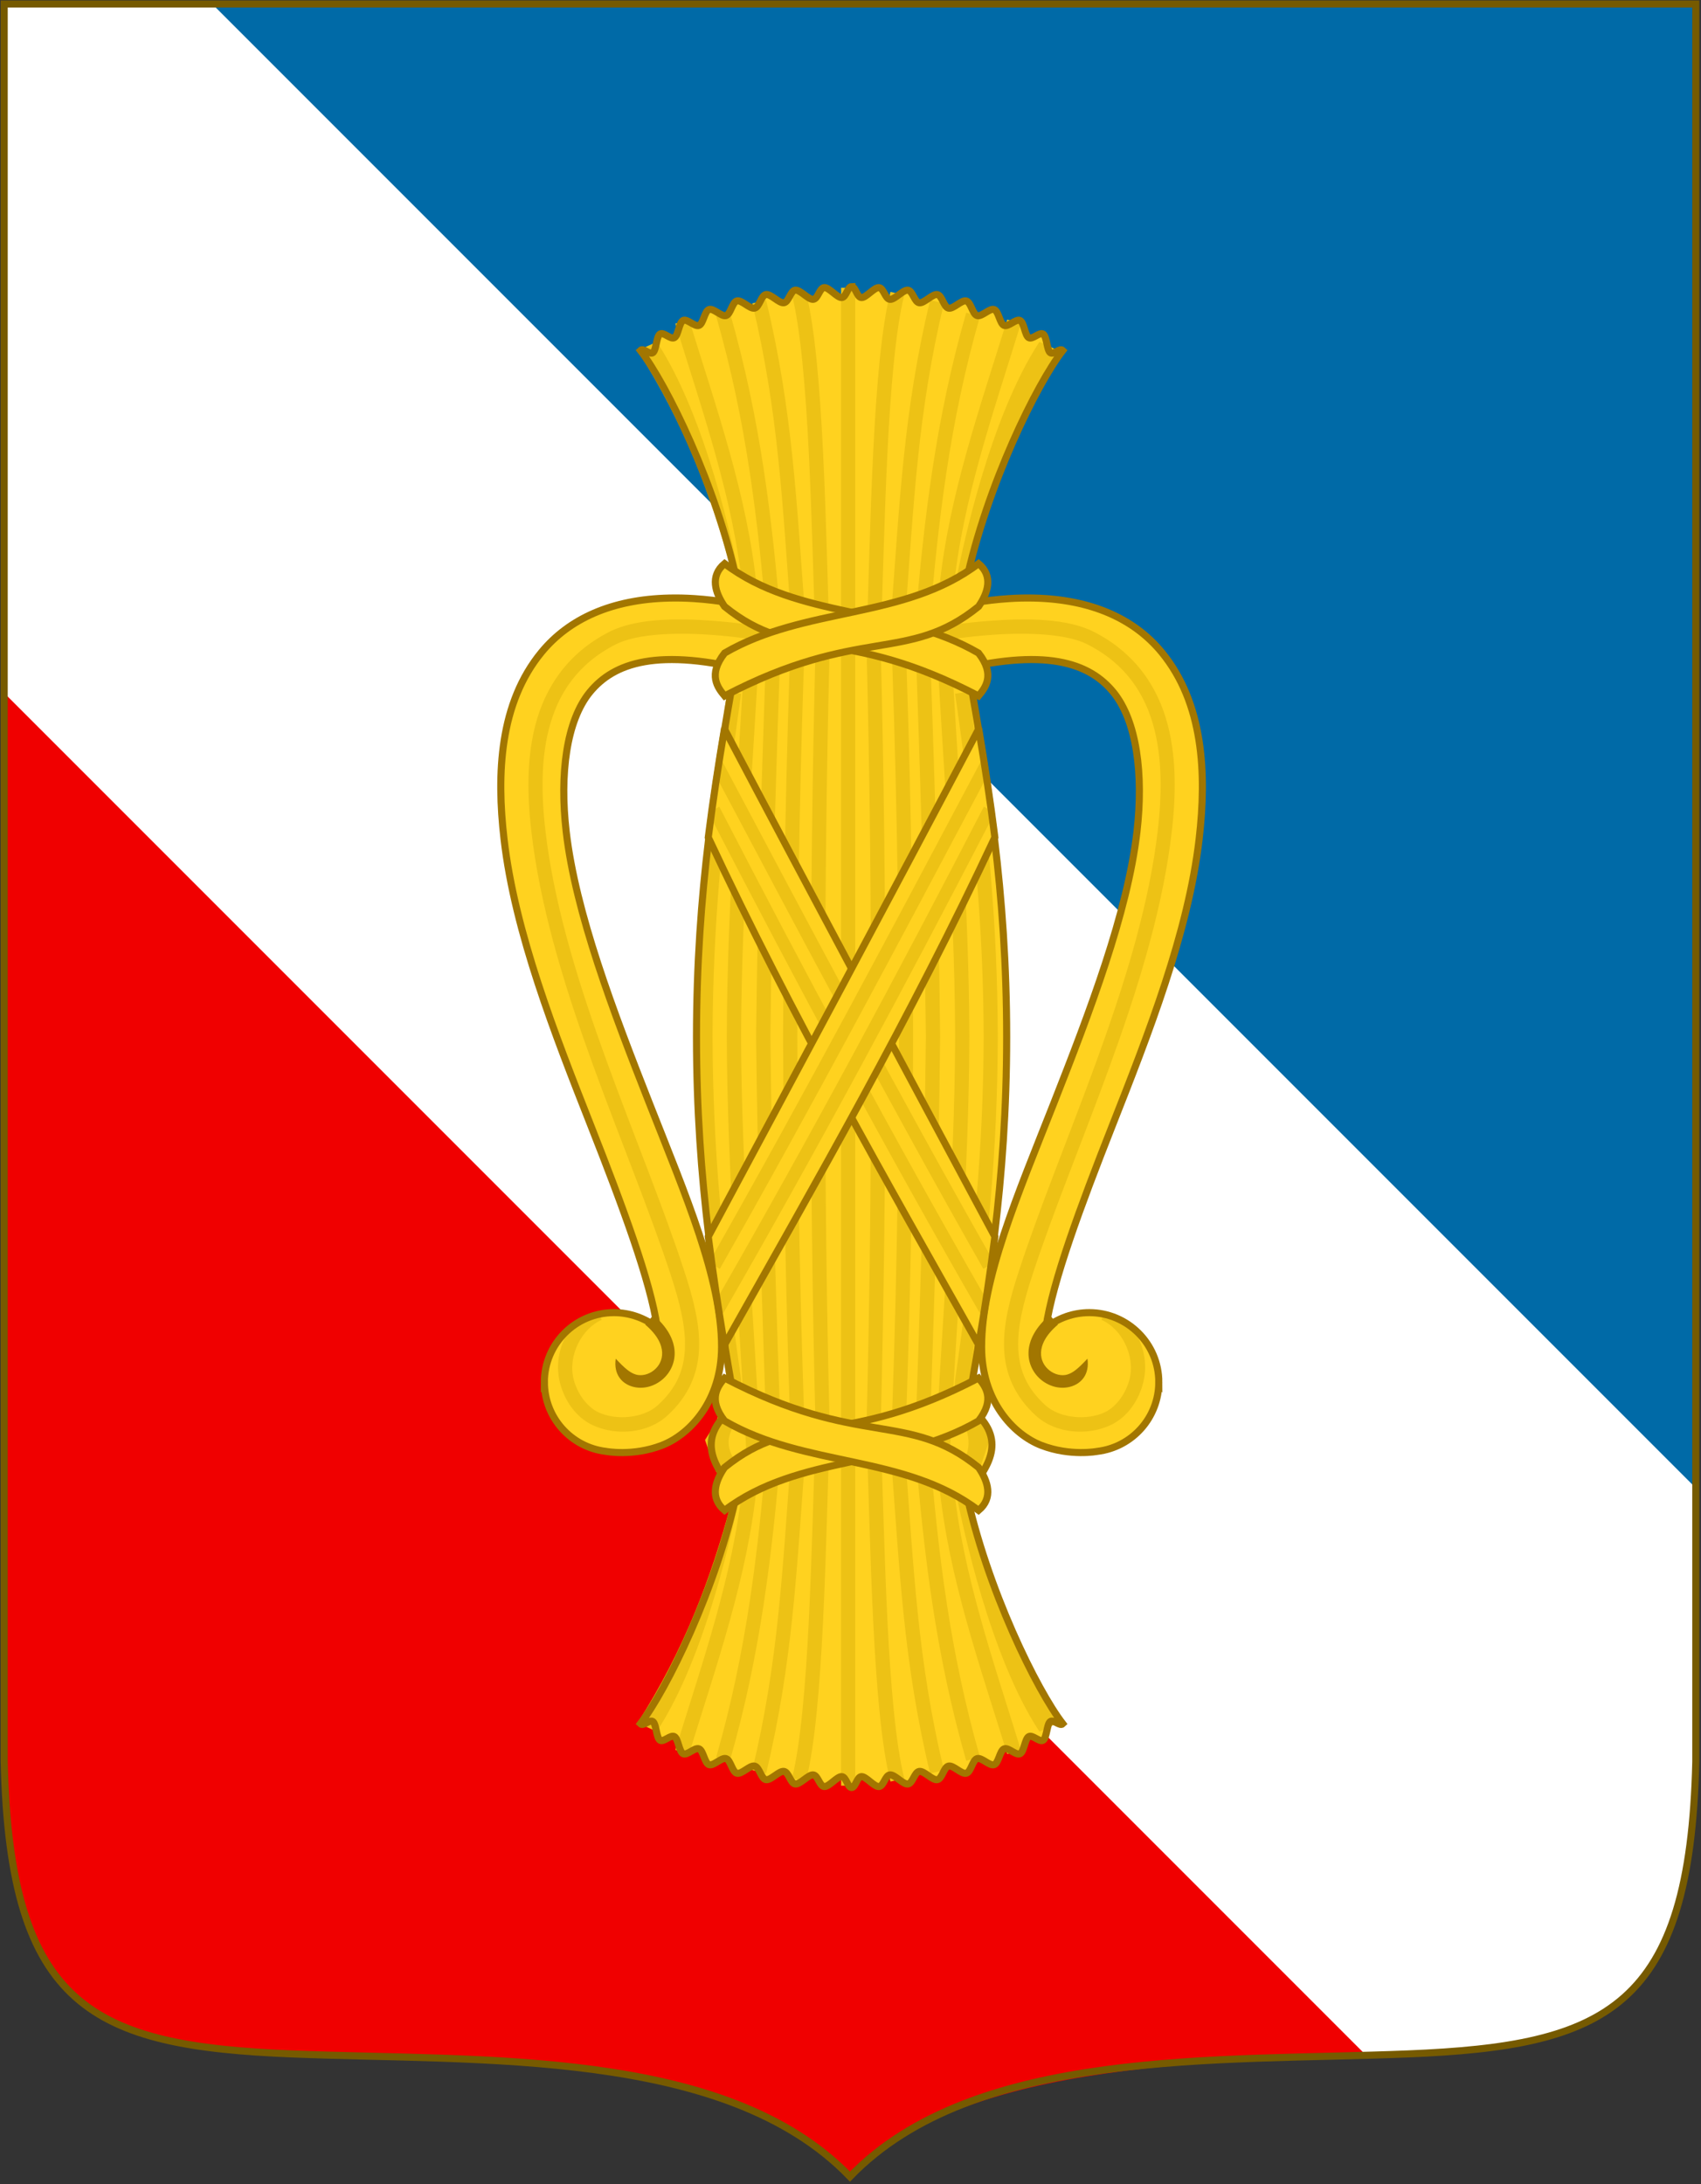
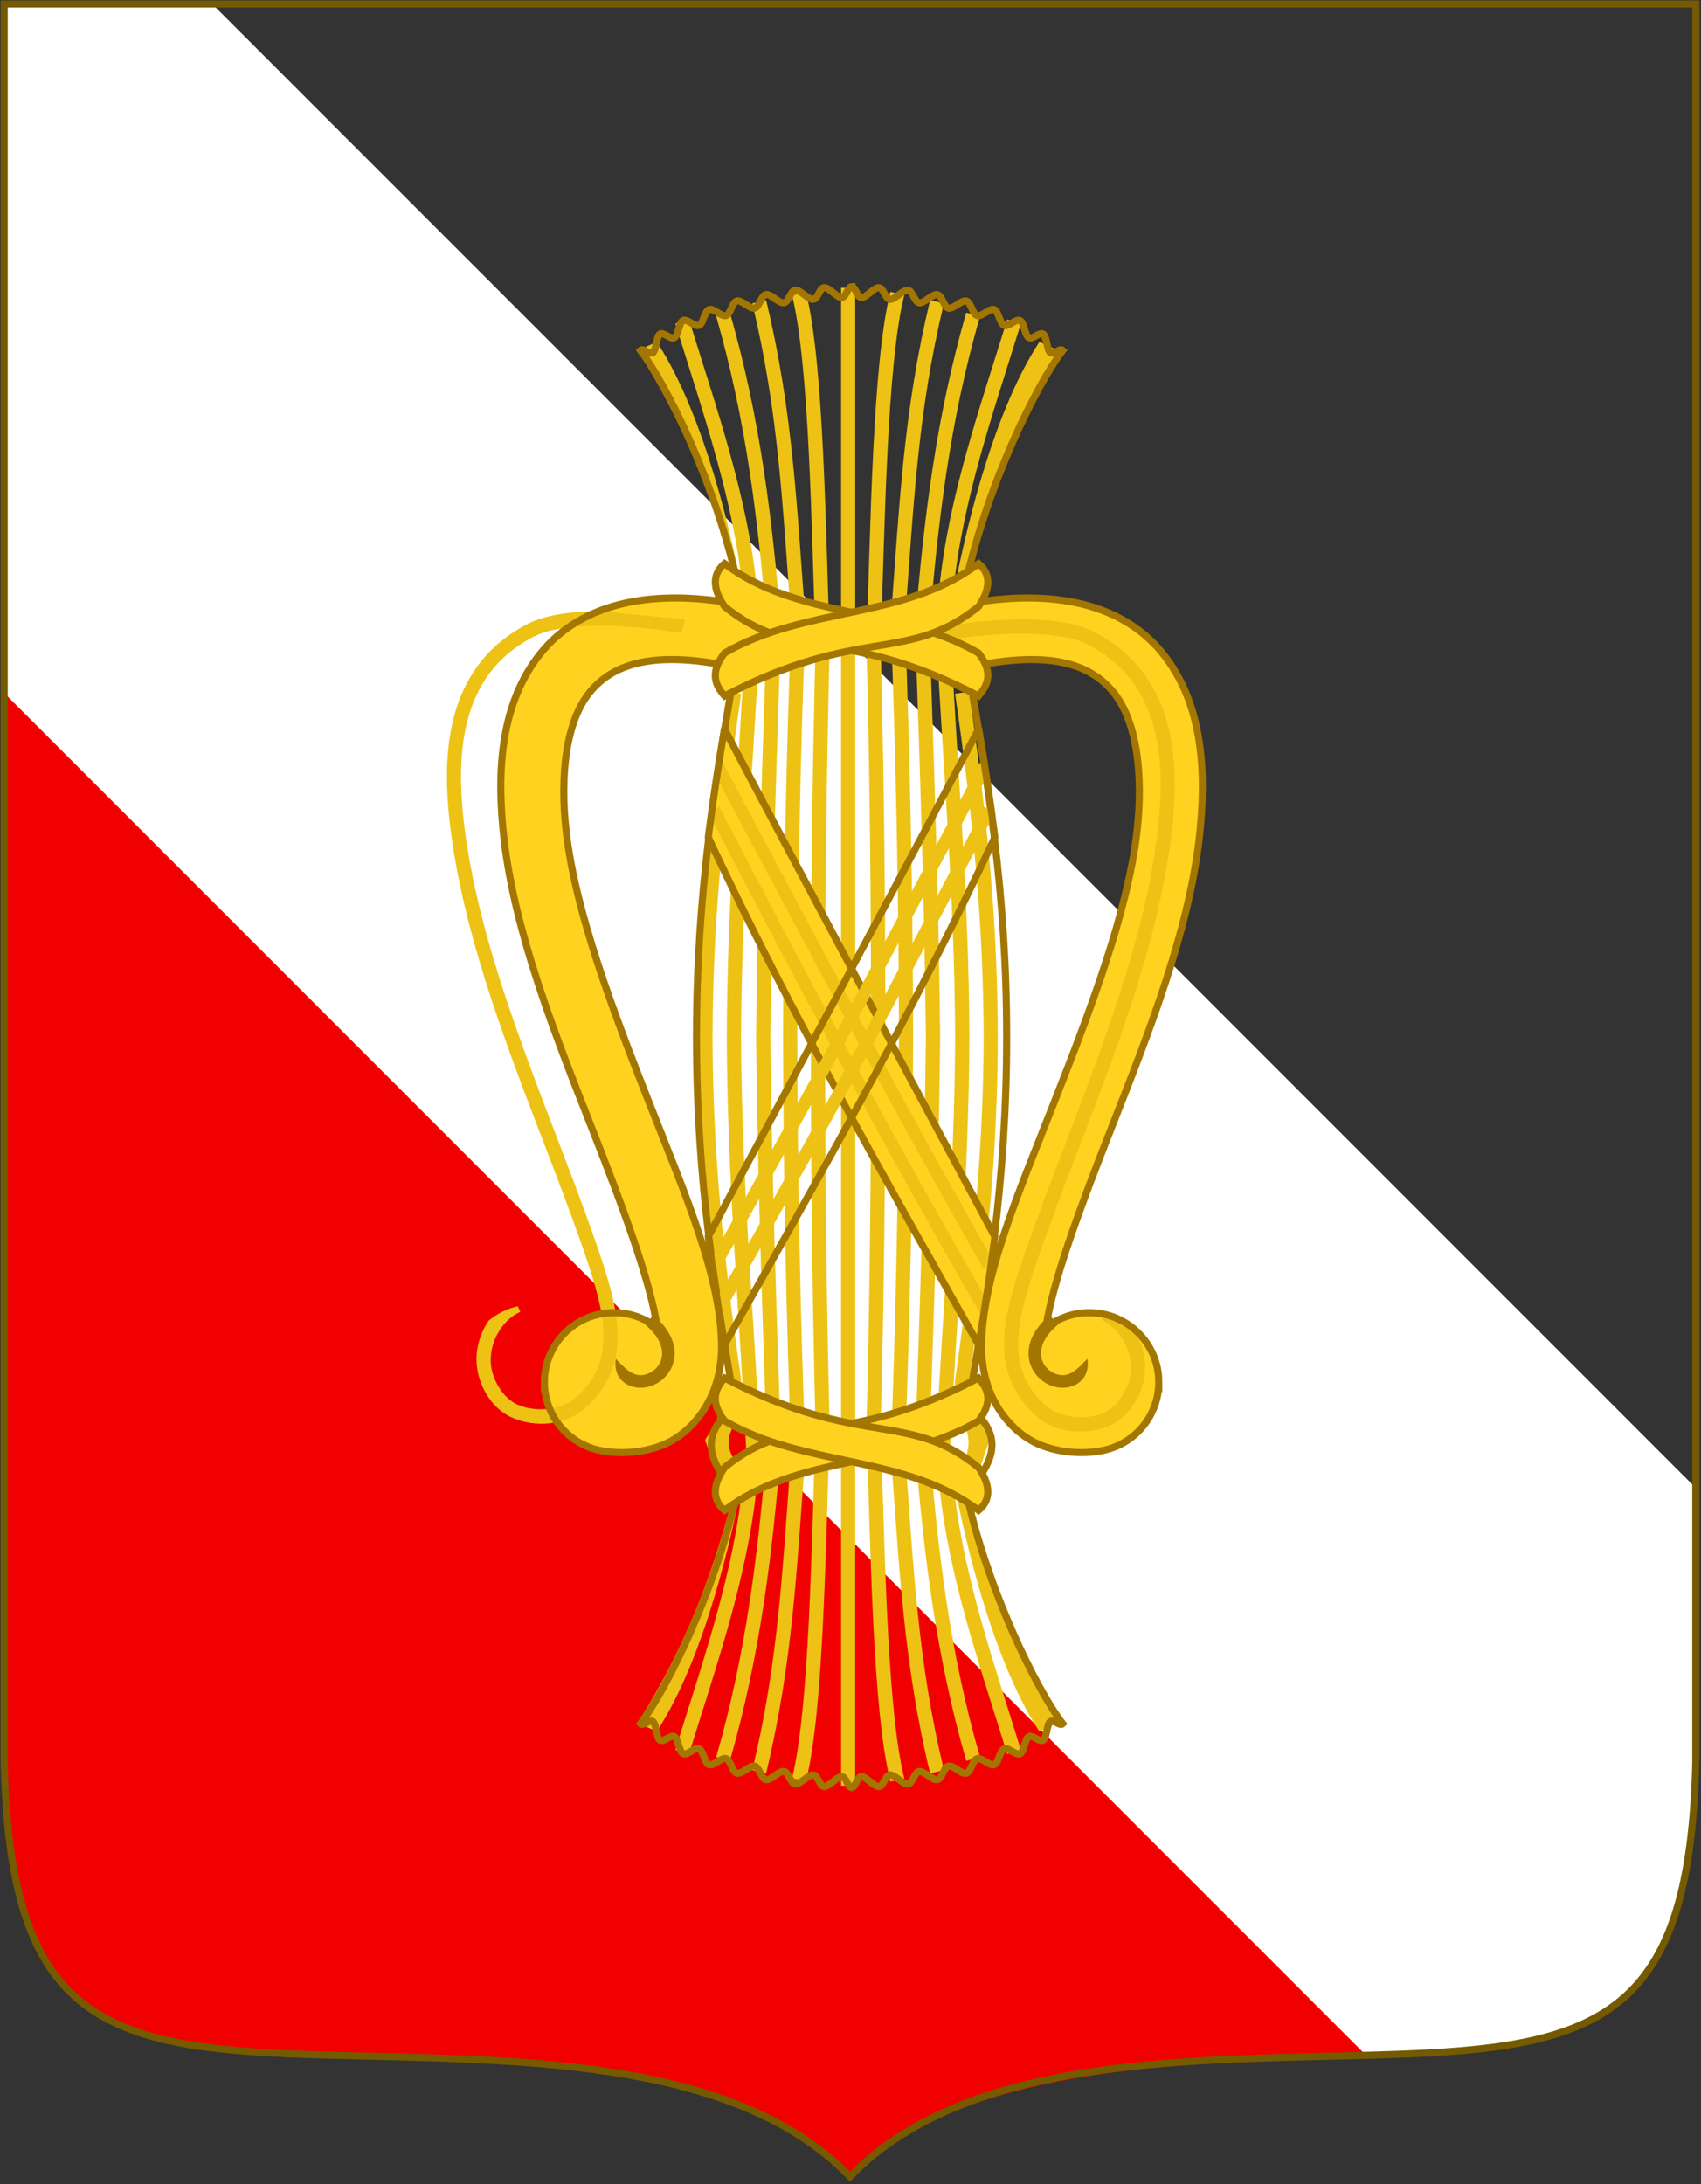
<svg xmlns="http://www.w3.org/2000/svg" xmlns:ns1="http://www.inkscape.org/namespaces/inkscape" xmlns:ns2="http://sodipodi.sourceforge.net/DTD/sodipodi-0.dtd" width="239.848" height="307.902" viewBox="0 0 239.848 307.902" id="svg144546" version="1.1" ns1:version="0.91 r13725" ns2:docname="Arms of the House of Vasa.svg">
  <rect x="0" y="0" width="239.848" height="307.902" fill="#333333" stroke="none" />
  <defs id="defs144548" />
  <ns2:namedview id="base" pagecolor="#ffffff" bordercolor="#666666" borderopacity="1.0" ns1:pageopacity="0.0" ns1:pageshadow="2" ns1:zoom="1.4744971" ns1:cx="119.92392" ns1:cy="153.95079" ns1:document-units="px" ns1:current-layer="layer1" showgrid="false" ns1:window-width="1366" ns1:window-height="656" ns1:window-x="0" ns1:window-y="1" ns1:window-maximized="1" fit-margin-top="0" fit-margin-left="0" fit-margin-right="0" fit-margin-bottom="0" units="px" showguides="false" />
  <g ns1:label="Layer" ns1:groupmode="layer" id="layer1" transform="translate(238.45,-389.308)">
    <g id="g4524" transform="translate(0.155,0)">
-       <path style="fill:#006aa7;fill-opacity:1;fill-rule:evenodd;stroke:none;stroke-width:0.25;stroke-linecap:butt;stroke-linejoin:miter;stroke-miterlimit:4;stroke-dasharray:none;stroke-opacity:1" d="m -237.95,389.937 0,247.797 c 0.806,34.713 12.518,40.061 40.586,41.186 26.629,1.068 61.143,-0.879 78.682,17.298 17.539,-18.177 52.053,-16.23 78.682,-17.298 28.069,-1.125 39.78,-6.473 40.586,-41.186 l 0,-247.797 z" id="path4429" ns1:connector-curvature="0" ns2:nodetypes="ccscsccc" />
      <path ns2:nodetypes="ccsccc" ns1:connector-curvature="0" id="path4429-7" transform="translate(-238.45,389.308)" d="m 0.5,93.758 0,154.67 c 0.806,34.713 12.517,40.06 40.586,41.186 26.629,1.068 61.143,-0.878 78.682,17.299 16.27,-16.862 53.139,-16.409 78.779,-17.107 z" style="fill:#f00000;fill-opacity:1;fill-rule:evenodd;stroke:none;stroke-width:0.25;stroke-linecap:butt;stroke-linejoin:miter;stroke-miterlimit:4;stroke-dasharray:none;stroke-opacity:1" />
      <path style="fill:#ffffff;fill-opacity:1;fill-rule:evenodd;stroke:none;stroke-width:0.25;stroke-linecap:butt;stroke-linejoin:miter;stroke-miterlimit:4;stroke-dasharray:none;stroke-opacity:1" d="m -237.95,389.937 0,97.129 192.047,192.047 c 2,-0.054 3.976,-0.114 5.902,-0.191 28.069,-1.125 39.781,-6.472 40.588,-41.186 l 0,-38.596 -209.205,-209.203 -29.332,0 z" id="path4498" ns1:connector-curvature="0" />
    </g>
    <g style="stroke-width:0.25;stroke-miterlimit:4;stroke-dasharray:none" transform="matrix(3.997,0,0,3.997,-1714.269,-1133.419)" id="g23415-5">
      <path ns2:nodetypes="ccscsccc" ns1:connector-curvature="0" id="path23419-4" d="m 369.379,381.108 0,61.993 c 0.202,8.684 3.132,10.022 10.154,10.304 6.662,0.267 15.297,-0.22 19.684,4.328 4.388,-4.547 13.022,-4.06 19.684,-4.328 7.022,-0.282 9.952,-1.619 10.154,-10.304 l 0,-61.993 z" style="fill:none;fill-opacity:1;fill-rule:evenodd;stroke:#765a00;stroke-width:0.25;stroke-linecap:butt;stroke-linejoin:miter;stroke-miterlimit:4;stroke-dasharray:none;stroke-opacity:1" />
    </g>
    <g transform="matrix(4.416,0,0,4.416,-1813.234,-1297.166)" id="g23349-5" style="stroke-width:0.226;stroke-miterlimit:4;stroke-dasharray:none">
      <g id="g23351-7" transform="translate(0.127,-3.2209972e-4)" style="stroke:none;stroke-width:0.226;stroke-miterlimit:4;stroke-dasharray:none">
-         <path style="fill:#ffd21f;fill-opacity:1;fill-rule:evenodd;stroke:none;stroke-width:0.226;stroke-linecap:butt;stroke-linejoin:miter;stroke-miterlimit:4;stroke-dasharray:none;stroke-opacity:1" d="m 383.674,391.049 c -0.129,10e-4 -0.171,0.345 -0.318,0.35 -0.148,0.005 -0.403,-0.327 -0.555,-0.318 -0.152,0.009 -0.199,0.361 -0.354,0.375 -0.154,0.014 -0.416,-0.311 -0.572,-0.293 -0.156,0.018 -0.207,0.379 -0.363,0.402 -0.157,0.023 -0.418,-0.29 -0.574,-0.262 -0.156,0.028 -0.207,0.4 -0.361,0.434 -0.155,0.034 -0.414,-0.27 -0.566,-0.23 -0.152,0.04 -0.197,0.421 -0.346,0.467 -0.148,0.045 -0.401,-0.245 -0.545,-0.193 -0.144,0.052 -0.178,0.448 -0.316,0.506 -0.138,0.058 -0.379,-0.221 -0.51,-0.156 -0.131,0.065 -0.154,0.475 -0.277,0.547 -0.123,0.072 -0.349,-0.193 -0.463,-0.113 -0.114,0.079 -0.116,0.503 -0.221,0.59 -0.104,0.087 -0.311,-0.163 -0.404,-0.068 0.824,1.063 2.42,4.284 3.098,7.443 -0.023,-0.018 -0.047,-0.029 -0.07,-0.047 -0.751,0.876 -1.26,1.761 0,2.729 -0.619,3.546 -1.236,7.152 -1.236,11.789 0,4.638 0.617,8.244 1.236,11.789 -1.26,0.967 -0.751,1.853 0,2.729 0.025,-0.022 0.05,-0.039 0.074,-0.06 -0.675,3.167 -2.275,6.401 -3.102,7.467 0.093,0.095 0.3,-0.153 0.404,-0.066 0.104,0.087 0.106,0.51 0.221,0.59 0.114,0.079 0.34,-0.185 0.463,-0.113 0.123,0.072 0.146,0.48 0.277,0.545 0.131,0.065 0.372,-0.213 0.51,-0.154 0.138,0.058 0.173,0.452 0.316,0.504 0.144,0.052 0.396,-0.239 0.545,-0.193 0.148,0.045 0.194,0.427 0.346,0.467 0.152,0.04 0.412,-0.262 0.566,-0.229 0.155,0.034 0.205,0.405 0.361,0.434 0.156,0.028 0.418,-0.287 0.574,-0.264 0.157,0.023 0.207,0.384 0.363,0.402 0.156,0.018 0.418,-0.305 0.572,-0.291 0.154,0.014 0.202,0.364 0.354,0.373 0.152,0.009 0.407,-0.323 0.555,-0.318 0.148,0.005 0.189,0.349 0.318,0.35 0.129,-0.001 0.169,-0.345 0.316,-0.35 0.148,-0.005 0.403,0.328 0.555,0.318 0.152,-0.009 0.199,-0.359 0.354,-0.373 0.154,-0.014 0.416,0.309 0.572,0.291 0.156,-0.018 0.207,-0.379 0.363,-0.402 0.157,-0.023 0.42,0.292 0.576,0.264 0.156,-0.028 0.205,-0.4 0.359,-0.434 0.155,-0.034 0.414,0.268 0.566,0.229 0.152,-0.04 0.197,-0.421 0.346,-0.467 0.148,-0.045 0.401,0.245 0.545,0.193 0.144,-0.052 0.178,-0.446 0.316,-0.504 0.138,-0.058 0.379,0.219 0.51,0.154 0.131,-0.065 0.154,-0.473 0.277,-0.545 0.123,-0.072 0.349,0.193 0.463,0.113 0.114,-0.079 0.116,-0.503 0.221,-0.59 0.104,-0.087 0.311,0.161 0.404,0.066 -0.826,-1.065 -2.424,-4.295 -3.1,-7.459 0.024,0.02 0.048,0.032 0.072,0.053 0.751,-0.876 1.26,-1.761 0,-2.729 0.619,-3.546 1.236,-7.151 1.236,-11.789 0,-4.638 -0.617,-8.244 -1.236,-11.789 1.26,-0.967 0.751,-1.853 0,-2.729 -0.023,0.017 -0.047,0.028 -0.07,0.045 0.678,-3.158 2.273,-6.379 3.098,-7.441 -0.093,-0.095 -0.3,0.155 -0.404,0.068 -0.104,-0.087 -0.106,-0.51 -0.221,-0.59 -0.114,-0.079 -0.34,0.185 -0.463,0.113 -0.123,-0.072 -0.146,-0.482 -0.277,-0.547 -0.131,-0.065 -0.372,0.215 -0.51,0.156 -0.138,-0.058 -0.173,-0.454 -0.316,-0.506 -0.144,-0.052 -0.396,0.239 -0.545,0.193 -0.148,-0.045 -0.194,-0.427 -0.346,-0.467 -0.152,-0.04 -0.412,0.264 -0.566,0.23 -0.155,-0.034 -0.203,-0.405 -0.359,-0.434 -0.156,-0.028 -0.42,0.285 -0.576,0.262 -0.157,-0.023 -0.207,-0.384 -0.363,-0.402 -0.156,-0.018 -0.418,0.307 -0.572,0.293 -0.154,-0.014 -0.202,-0.366 -0.354,-0.375 -0.152,-0.009 -0.407,0.323 -0.555,0.318 -0.148,-0.005 -0.187,-0.349 -0.316,-0.35 z" id="path23353-8" ns1:connector-curvature="0" />
-       </g>
+         </g>
      <g transform="matrix(1.017,0,0,-1,-6.587,830.017)" id="g23355-6" style="stroke-width:0.225;stroke-miterlimit:4;stroke-dasharray:none">
        <path style="color:#000000;font-style:normal;font-variant:normal;font-weight:normal;font-stretch:normal;font-size:medium;line-height:normal;font-family:sans-serif;text-indent:0;text-align:start;text-decoration:none;text-decoration-line:none;text-decoration-style:solid;text-decoration-color:#000000;letter-spacing:normal;word-spacing:normal;text-transform:none;direction:ltr;block-progression:tb;writing-mode:lr-tb;baseline-shift:baseline;text-anchor:start;white-space:normal;clip-rule:nonzero;display:inline;overflow:visible;visibility:visible;opacity:1;isolation:auto;mix-blend-mode:normal;color-interpolation:sRGB;color-interpolation-filters:linearRGB;solid-color:#000000;solid-opacity:1;fill:#edc215;fill-opacity:1;fill-rule:evenodd;stroke:none;stroke-width:0.226;stroke-linecap:butt;stroke-linejoin:miter;stroke-miterlimit:4;stroke-dasharray:none;stroke-dashoffset:0;stroke-opacity:1;color-rendering:auto;image-rendering:auto;shape-rendering:auto;text-rendering:auto;enable-background:accumulate" d="m 383.584,391.109 0,23.908 0,23.908 0.451,0 0,-23.908 0,-23.908 z m -1.125,0.131 -0.443,0.107 c 0.272,1.069 0.435,2.97 0.537,5.037 0.102,2.063 0.152,4.298 0.217,6.096 -0.107,4.176 -0.154,8.184 -0.148,12.537 -0.005,4.348 0.042,8.35 0.148,12.521 -5e-5,10e-4 4e-5,0.003 0,0.004 l 0,0.01 c -0.065,1.798 -0.115,4.035 -0.217,6.098 -0.102,2.067 -0.265,3.968 -0.537,5.037 l 0.443,0.107 c 0.292,-1.148 0.446,-3.045 0.549,-5.121 0.103,-2.076 0.148,-4.321 0.213,-6.115 l 0,-0.01 0,-0.006 c -0.107,-4.172 -0.15,-8.175 -0.145,-12.525 -0.005,-4.35 0.038,-8.352 0.145,-12.523 l 0,-0.008 0,-0.008 c -0.065,-1.795 -0.11,-4.039 -0.213,-6.115 -0.103,-2.076 -0.257,-3.975 -0.549,-5.123 z m 2.701,0 c -0.292,1.148 -0.448,3.047 -0.551,5.123 -0.103,2.076 -0.15,4.321 -0.215,6.115 l 0,0.008 0,0.006 c 0.107,4.172 0.15,8.175 0.145,12.525 0.005,4.35 -0.038,8.353 -0.145,12.525 l 0,0.006 0,0.008 c 0.065,1.795 0.112,4.039 0.215,6.115 0.103,2.076 0.259,3.975 0.551,5.123 l 0.441,-0.107 c -0.272,-1.069 -0.435,-2.97 -0.537,-5.037 -0.102,-2.063 -0.152,-4.3 -0.217,-6.098 l 0,-0.014 c 0.107,-4.171 0.154,-8.173 0.148,-12.521 0.005,-4.348 -0.042,-8.352 -0.148,-12.523 4e-5,-0.001 -5e-5,-0.003 0,-0.004 l 0,-0.01 c 0.065,-1.798 0.115,-4.033 0.217,-6.096 0.102,-2.067 0.265,-3.968 0.537,-5.037 l -0.441,-0.107 z m -3.971,0.264 -0.441,0.104 c 0.842,3.5 0.959,6.373 1.246,10.158 -0.164,4.236 -0.254,8.783 -0.262,13.252 0.008,4.467 0.098,9.011 0.262,13.246 -1.1e-4,0.002 1.1e-4,0.003 0,0.004 -0.287,3.787 -0.404,6.661 -1.246,10.162 l 0.441,0.102 c 0.853,-3.546 0.971,-6.454 1.258,-10.234 l 0,-0.014 0,-0.012 c -0.164,-4.236 -0.254,-8.784 -0.262,-13.254 0.008,-4.47 0.097,-9.018 0.262,-13.254 l 0,-0.014 0,-0.012 c -0.287,-3.781 -0.404,-6.688 -1.258,-10.234 z m 5.238,0 c -0.853,3.547 -0.971,6.454 -1.258,10.234 l 0,0.014 0,0.012 c 0.164,4.236 0.256,8.784 0.264,13.254 -0.008,4.47 -0.099,9.018 -0.264,13.254 l 0,0.014 0,0.012 c 0.287,3.781 0.404,6.69 1.258,10.236 l 0.441,-0.104 c -0.842,-3.5 -0.959,-6.374 -1.246,-10.16 -1.6e-4,-0.002 1.6e-4,-0.004 0,-0.006 0.164,-4.235 0.254,-8.779 0.262,-13.246 -0.008,-4.467 -0.098,-9.011 -0.262,-13.246 l 0,-0.004 c 0.287,-3.787 0.404,-6.661 1.246,-10.162 l -0.441,-0.102 z m 1.154,0.398 c -0.979,3.41 -1.352,6.593 -1.635,9.986 l -0.002,0.014 0.002,0.012 c 0.147,4.309 0.298,8.618 0.346,13.102 l 0,0.002 0,0.002 c -0.048,4.483 -0.199,8.791 -0.346,13.1 l -0.002,0.014 0.002,0.014 c 0.283,3.393 0.655,6.575 1.635,9.984 l 0.438,-0.121 c -0.967,-3.367 -1.335,-6.514 -1.617,-9.896 l 0,-0.004 c 0.147,-4.301 0.298,-8.607 0.346,-13.09 l 0,-0.002 0,-0.002 c -0.048,-4.483 -0.199,-8.789 -0.346,-13.09 1.1e-4,-10e-4 -1.1e-4,-0.003 0,-0.004 0.282,-3.383 0.65,-6.532 1.617,-9.898 l -0.438,-0.121 z m -7.549,0.002 -0.436,0.121 c 0.967,3.367 1.337,6.514 1.619,9.896 1.1e-4,9.8e-4 -1.1e-4,0.003 0,0.004 -0.147,4.301 -0.298,8.607 -0.346,13.09 l 0,0.002 0,0.002 c 0.048,4.484 0.199,8.791 0.346,13.094 -0.282,3.383 -0.652,6.532 -1.619,9.898 l 0.436,0.121 c 0.979,-3.41 1.354,-6.593 1.637,-9.986 l 0.002,-0.014 -0.002,-0.012 c -0.147,-4.309 -0.296,-8.618 -0.344,-13.102 l 0,-0.004 c 0.048,-4.483 0.197,-8.791 0.344,-13.1 l 0.002,-0.014 -0.002,-0.014 c -0.283,-3.393 -0.657,-6.575 -1.637,-9.984 z m -1.305,0.221 -0.436,0.129 c 0.872,2.826 1.858,5.609 2.148,8.488 l 0.111,1.143 c -0.217,4.32 -0.602,8.625 -0.617,13.131 l 0,0.002 c 0.016,4.507 0.4,8.812 0.617,13.133 l -0.111,1.141 c -0.29,2.879 -1.276,5.667 -2.148,8.492 l 0.436,0.129 c 0.869,-2.814 1.869,-5.627 2.166,-8.576 l 0.002,0 0.113,-1.17 0,-0.016 c -0.217,-4.339 -0.603,-8.643 -0.619,-13.133 l 0,-0.002 c 0.016,-4.49 0.402,-8.792 0.619,-13.131 l 0,-0.018 -0.113,-1.168 -0.002,0 c -0.297,-2.949 -1.297,-5.76 -2.166,-8.574 z m 10.162,0 c -0.869,2.814 -1.871,5.627 -2.168,8.576 l -0.115,1.168 0,0.018 c 0.217,4.339 0.605,8.639 0.621,13.129 -0.016,4.49 -0.404,8.796 -0.621,13.135 l 0,0.016 0.115,1.17 c 0.297,2.949 1.299,5.762 2.168,8.576 l 0.436,-0.129 c -0.872,-2.826 -1.86,-5.613 -2.15,-8.492 l -0.111,-1.141 c 0.217,-4.321 0.602,-8.626 0.617,-13.133 l 0,-0.002 c -0.016,-4.506 -0.4,-8.809 -0.617,-13.129 l 0.111,-1.143 c 0.29,-2.879 1.278,-5.665 2.15,-8.49 l -0.436,-0.129 z m -11.193,0.711 -0.609,0.281 c 1.468,2.291 2.352,4.623 2.979,6.975 l 0.268,0.236 c -0.19,-0.937 -1.043,-5.066 -2.637,-7.492 z m 12.223,0 c -1.593,2.426 -2.446,6.555 -2.637,7.492 l 0.27,-0.236 c 0.626,-2.351 1.508,-4.683 2.977,-6.975 z m -9.527,33.133 c -0.304,-2.1 -0.531,-3.974 -0.682,-5.742 -0.151,-1.768 -0.225,-3.413 -0.232,-5.209 0.007,-1.796 0.082,-3.44 0.232,-5.207 0.151,-1.768 0.378,-3.643 0.682,-5.742 l -0.449,-0.062 0,-5e-5 c -0.304,2.106 -0.53,3.987 -0.682,5.766 -0.152,1.778 -0.227,3.438 -0.234,5.246 l 0,0.002 c 0.007,1.808 0.083,3.466 0.234,5.244 0.152,1.778 0.377,3.662 0.682,5.768 l -0.344,1.288 -0.361,0.57 0.361,1.027 0.551,-0.437 c -0.34,-0.577 -0.076,-0.923 0.247,-1.483 z m 7.279,0.062 c 0.304,-2.106 0.534,-3.989 0.686,-5.768 0.152,-1.778 0.225,-3.436 0.232,-5.244 l 0,-0.002 c -0.007,-1.808 -0.081,-3.468 -0.232,-5.246 -0.152,-1.778 -0.381,-3.66 -0.686,-5.766 l 0,5e-5 -0.445,0.062 c 0.304,2.1 0.527,3.974 0.678,5.742 0.151,1.768 0.227,3.413 0.234,5.209 -0.007,1.796 -0.084,3.44 -0.234,5.207 -0.151,1.768 -0.374,3.643 -0.678,5.742 l -0.06,0.78 c 0.536,0.786 0.643,1.375 0.266,1.901 l 0.513,0.361 0.38,-1.122 -0.437,-0.856 z m -7.338,3.676 -0.27,0.234 c -0.626,2.351 -1.508,4.685 -2.977,6.977 l 0.609,0.281 c 1.593,-2.426 2.446,-6.555 2.637,-7.492 z m 6.949,0 c 0.19,0.937 1.043,5.067 2.637,7.492 l 0.609,-0.281 c -1.468,-2.291 -2.352,-4.625 -2.979,-6.977 z" transform="matrix(0.983,0,0,-1,6.469,830.04)" id="path23357-4" ns1:connector-curvature="0" ns2:nodetypes="cccccccccscccccsccscccccccscccscccccccsccsccccccsccccccccccccccccccccccccccccccccccccccccccccccccccccccccccccccccccccccccccccccccccccccccccccccccccccccccccccccccccccccccccccccccccccccccccccsccccccccccccccccccccccccccccccccccc" />
      </g>
      <g id="g23359-0" transform="translate(0.127,-4.2548336e-6)" style="fill:none;stroke-width:0.226;stroke-miterlimit:4;stroke-dasharray:none">
        <path style="fill:none;fill-opacity:1;fill-rule:evenodd;stroke:#a27600;stroke-width:0.226;stroke-linecap:butt;stroke-linejoin:miter;stroke-miterlimit:4;stroke-dasharray:none;stroke-opacity:1" d="m 383.674,391.049 c -0.129,10e-4 -0.171,0.345 -0.318,0.35 -0.148,0.005 -0.403,-0.327 -0.555,-0.318 -0.152,0.009 -0.199,0.361 -0.354,0.375 -0.154,0.014 -0.416,-0.311 -0.572,-0.293 -0.156,0.018 -0.207,0.379 -0.363,0.402 -0.157,0.023 -0.418,-0.29 -0.574,-0.262 -0.156,0.028 -0.207,0.4 -0.361,0.434 -0.155,0.034 -0.414,-0.27 -0.566,-0.23 -0.152,0.04 -0.197,0.421 -0.346,0.467 -0.148,0.045 -0.401,-0.245 -0.545,-0.193 -0.144,0.052 -0.178,0.448 -0.316,0.506 -0.138,0.058 -0.379,-0.221 -0.51,-0.156 -0.131,0.065 -0.154,0.475 -0.277,0.547 -0.123,0.072 -0.349,-0.193 -0.463,-0.113 -0.114,0.079 -0.116,0.503 -0.221,0.59 -0.104,0.087 -0.311,-0.163 -0.404,-0.068 0.824,1.063 2.42,4.284 3.098,7.443 -0.023,-0.018 -0.047,-0.029 -0.07,-0.047 -0.751,0.876 -1.26,1.761 0,2.729 -0.619,3.546 -1.236,7.152 -1.236,11.789 0,4.638 0.617,8.244 1.236,11.789 -1.26,0.967 -0.751,1.853 0,2.729 0.025,-0.022 0.05,-0.039 0.074,-0.06 -0.675,3.167 -2.275,6.401 -3.102,7.467 0.093,0.095 0.3,-0.153 0.404,-0.066 0.104,0.087 0.106,0.51 0.221,0.59 0.114,0.079 0.34,-0.185 0.463,-0.113 0.123,0.072 0.146,0.48 0.277,0.545 0.131,0.065 0.372,-0.213 0.51,-0.154 0.138,0.058 0.173,0.452 0.316,0.504 0.144,0.052 0.396,-0.239 0.545,-0.193 0.148,0.045 0.194,0.427 0.346,0.467 0.152,0.04 0.412,-0.262 0.566,-0.229 0.155,0.034 0.205,0.405 0.361,0.434 0.156,0.028 0.418,-0.287 0.574,-0.264 0.157,0.023 0.207,0.384 0.363,0.402 0.156,0.018 0.418,-0.305 0.572,-0.291 0.154,0.014 0.202,0.364 0.354,0.373 0.152,0.009 0.407,-0.323 0.555,-0.318 0.148,0.005 0.189,0.349 0.318,0.35 0.129,-0.001 0.169,-0.345 0.316,-0.35 0.148,-0.005 0.403,0.328 0.555,0.318 0.152,-0.009 0.199,-0.359 0.354,-0.373 0.154,-0.014 0.416,0.309 0.572,0.291 0.156,-0.018 0.207,-0.379 0.363,-0.402 0.157,-0.023 0.42,0.292 0.576,0.264 0.156,-0.028 0.205,-0.4 0.359,-0.434 0.155,-0.034 0.414,0.268 0.566,0.229 0.152,-0.04 0.197,-0.421 0.346,-0.467 0.148,-0.045 0.401,0.245 0.545,0.193 0.144,-0.052 0.178,-0.446 0.316,-0.504 0.138,-0.058 0.379,0.219 0.51,0.154 0.131,-0.065 0.154,-0.473 0.277,-0.545 0.123,-0.072 0.349,0.193 0.463,0.113 0.114,-0.079 0.116,-0.503 0.221,-0.59 0.104,-0.087 0.311,0.161 0.404,0.066 -0.826,-1.065 -2.424,-4.295 -3.1,-7.459 0.024,0.02 0.048,0.032 0.072,0.053 0.751,-0.876 1.26,-1.761 0,-2.729 0.619,-3.546 1.236,-7.151 1.236,-11.789 0,-4.638 -0.617,-8.244 -1.236,-11.789 1.26,-0.967 0.751,-1.853 0,-2.729 -0.023,0.017 -0.047,0.028 -0.07,0.045 0.678,-3.158 2.273,-6.379 3.098,-7.441 -0.093,-0.095 -0.3,0.155 -0.404,0.068 -0.104,-0.087 -0.106,-0.51 -0.221,-0.59 -0.114,-0.079 -0.34,0.185 -0.463,0.113 -0.123,-0.072 -0.146,-0.482 -0.277,-0.547 -0.131,-0.065 -0.372,0.215 -0.51,0.156 -0.138,-0.058 -0.173,-0.454 -0.316,-0.506 -0.144,-0.052 -0.396,0.239 -0.545,0.193 -0.148,-0.045 -0.194,-0.427 -0.346,-0.467 -0.152,-0.04 -0.412,0.264 -0.566,0.23 -0.155,-0.034 -0.203,-0.405 -0.359,-0.434 -0.156,-0.028 -0.42,0.285 -0.576,0.262 -0.157,-0.023 -0.207,-0.384 -0.363,-0.402 -0.156,-0.018 -0.418,0.307 -0.572,0.293 -0.154,-0.014 -0.202,-0.366 -0.354,-0.375 -0.152,-0.009 -0.407,0.323 -0.555,0.318 -0.148,-0.005 -0.187,-0.349 -0.316,-0.35 z" id="path23361-6" ns1:connector-curvature="0" />
      </g>
      <g id="g23363-2" transform="translate(0,0.105)" style="stroke-width:0.226;stroke-miterlimit:4;stroke-dasharray:none">
        <g id="g23365-5" style="stroke-width:0.226;stroke-miterlimit:4;stroke-dasharray:none">
          <path transform="translate(-0.134,0)" style="color:#000000;font-style:normal;font-variant:normal;font-weight:normal;font-stretch:normal;font-size:medium;line-height:normal;font-family:sans-serif;text-indent:0;text-align:start;text-decoration:none;text-decoration-line:none;text-decoration-style:solid;text-decoration-color:#000000;letter-spacing:normal;word-spacing:normal;text-transform:none;direction:ltr;block-progression:tb;writing-mode:lr-tb;baseline-shift:baseline;text-anchor:start;white-space:normal;clip-rule:nonzero;display:inline;overflow:visible;visibility:visible;opacity:1;isolation:auto;mix-blend-mode:normal;color-interpolation:sRGB;color-interpolation-filters:linearRGB;solid-color:#000000;solid-opacity:1;fill:#ffd21f;fill-opacity:1;fill-rule:evenodd;stroke:none;stroke-width:0.226;stroke-linecap:butt;stroke-linejoin:miter;stroke-miterlimit:4;stroke-dasharray:none;stroke-dashoffset:0;stroke-opacity:1;color-rendering:auto;image-rendering:auto;shape-rendering:auto;text-rendering:auto;enable-background:accumulate" d="m 393.744,425.918 c -4.4e-4,-1.226 -0.994,-2.22 -2.221,-2.221 -0.503,-10e-6 -0.991,0.171 -1.385,0.484 0.216,-1.485 1.104,-3.871 2.111,-6.428 1.16,-2.945 2.437,-6.184 2.783,-9.178 0.242,-2.092 0.139,-4.336 -1.199,-5.961 -0.878,-1.066 -2.245,-1.686 -4.072,-1.727 -0.261,-0.006 -0.531,-6.5e-4 -0.811,0.018 -0.746,0.049 -1.558,0.184 -2.436,0.414 l 0.506,1.934 c 3.12,-0.818 4.514,-0.283 5.268,0.633 0.754,0.916 0.97,2.628 0.758,4.461 -0.299,2.585 -1.501,5.734 -2.658,8.672 -1.157,2.938 -2.306,5.594 -2.303,7.779 0.003,1.683 0.986,2.783 1.914,3.139 0.928,0.355 1.78,0.189 1.78,0.189 1.119,-0.134 1.963,-1.082 1.964,-2.209 z" id="path23367-5" ns1:connector-curvature="0" ns2:nodetypes="cccsssccccssscscc" />
          <path transform="translate(-0.134,0)" style="color:#000000;font-style:normal;font-variant:normal;font-weight:normal;font-stretch:normal;font-size:medium;line-height:normal;font-family:sans-serif;text-indent:0;text-align:start;text-decoration:none;text-decoration-line:none;text-decoration-style:solid;text-decoration-color:#000000;letter-spacing:normal;word-spacing:normal;text-transform:none;direction:ltr;block-progression:tb;writing-mode:lr-tb;baseline-shift:baseline;text-anchor:start;white-space:normal;clip-rule:nonzero;display:inline;overflow:visible;visibility:visible;opacity:1;isolation:auto;mix-blend-mode:normal;color-interpolation:sRGB;color-interpolation-filters:linearRGB;solid-color:#000000;solid-opacity:1;fill:#a27600;fill-opacity:1;fill-rule:evenodd;stroke:none;stroke-width:0.226;stroke-linecap:butt;stroke-linejoin:miter;stroke-miterlimit:4;stroke-dasharray:none;stroke-dashoffset:0;stroke-opacity:1;color-rendering:auto;image-rendering:auto;shape-rendering:auto;text-rendering:auto;enable-background:accumulate" d="m 390.822,425.674 c -0.182,0.052 -0.4,10e-4 -0.568,-0.131 -0.169,-0.132 -0.281,-0.332 -0.271,-0.576 0.01,-0.244 0.144,-0.552 0.539,-0.887 l -0.258,-0.305 c -0.455,0.385 -0.665,0.797 -0.68,1.176 -0.015,0.379 0.165,0.706 0.424,0.908 0.259,0.203 0.602,0.293 0.926,0.199 0.324,-0.093 0.605,-0.381 0.531,-0.891 -0.287,0.308 -0.46,0.453 -0.643,0.506 z" id="path23369-9" ns1:connector-curvature="0" ns2:nodetypes="cccccccscc" />
          <path ns1:connector-curvature="0" style="color:#000000;font-style:normal;font-variant:normal;font-weight:normal;font-stretch:normal;font-size:medium;line-height:normal;font-family:sans-serif;text-indent:0;text-align:start;text-decoration:none;text-decoration-line:none;text-decoration-style:solid;text-decoration-color:#000000;letter-spacing:normal;word-spacing:normal;text-transform:none;direction:ltr;block-progression:tb;writing-mode:lr-tb;baseline-shift:baseline;text-anchor:start;white-space:normal;clip-rule:nonzero;display:inline;overflow:visible;visibility:visible;opacity:1;isolation:auto;mix-blend-mode:normal;color-interpolation:sRGB;color-interpolation-filters:linearRGB;solid-color:#000000;solid-opacity:1;fill:#edc215;fill-opacity:1;fill-rule:evenodd;stroke:none;stroke-width:0.226;stroke-linecap:butt;stroke-linejoin:miter;stroke-miterlimit:4;stroke-dasharray:none;stroke-dashoffset:0;stroke-opacity:1;color-rendering:auto;image-rendering:auto;shape-rendering:auto;text-rendering:auto;enable-background:accumulate" d="m 389.115,401.57 c -0.293,0.005 -0.586,0.02 -0.865,0.041 -0.837,0.062 -1.425,0.158 -1.738,0.213 l 0.115,0.438 c 0.323,-0.056 0.875,-0.144 1.656,-0.201 1.088,-0.08 2.369,-0.043 3.049,0.305 1.227,0.627 1.844,1.581 2.133,2.699 0.289,1.118 0.231,2.399 0.065,3.613 -0.634,4.625 -3.041,9.576 -4.387,13.688 -0.29,0.885 -0.505,1.71 -0.473,2.488 0.032,0.778 0.329,1.51 1.02,2.137 0.626,0.568 1.636,0.646 2.383,0.295 0.551,-0.259 0.91,-0.815 1.045,-1.377 0.145,-0.602 -0.004,-1.23 -0.34,-1.711 -0.267,-0.216 -0.578,-0.377 -0.926,-0.451 l -0.076,0.18 c 0.633,0.271 1.084,1.129 0.904,1.877 -0.107,0.446 -0.412,0.894 -0.799,1.076 -0.571,0.268 -1.437,0.187 -1.889,-0.223 -0.612,-0.556 -0.843,-1.141 -0.871,-1.822 -0.028,-0.681 0.165,-1.46 0.449,-2.328 1.329,-4.062 3.755,-9.032 4.404,-13.766 0.17,-1.242 0.239,-2.577 -0.074,-3.789 -0.313,-1.212 -1.024,-2.301 -2.363,-2.986 -0.429,-0.219 -0.972,-0.329 -1.547,-0.373 -0.287,-0.022 -0.582,-0.027 -0.875,-0.021 z" id="path23371-4" />
          <path style="color:#000000;font-style:normal;font-variant:normal;font-weight:normal;font-stretch:normal;font-size:medium;line-height:normal;font-family:sans-serif;text-indent:0;text-align:start;text-decoration:none;text-decoration-line:none;text-decoration-style:solid;text-decoration-color:#000000;letter-spacing:normal;word-spacing:normal;text-transform:none;direction:ltr;block-progression:tb;writing-mode:lr-tb;baseline-shift:baseline;text-anchor:start;white-space:normal;clip-rule:nonzero;display:inline;overflow:visible;visibility:visible;opacity:1;isolation:auto;mix-blend-mode:normal;color-interpolation:sRGB;color-interpolation-filters:linearRGB;solid-color:#000000;solid-opacity:1;fill:none;fill-opacity:1;fill-rule:evenodd;stroke:#a27600;stroke-width:0.226;stroke-linecap:butt;stroke-linejoin:miter;stroke-miterlimit:4;stroke-dasharray:none;stroke-dashoffset:0;stroke-opacity:1;color-rendering:auto;image-rendering:auto;shape-rendering:auto;text-rendering:auto;enable-background:accumulate" d="m 393.61,425.918 c -4.4e-4,-1.226 -0.994,-2.22 -2.221,-2.221 -0.503,-10e-6 -0.991,0.171 -1.385,0.484 0.216,-1.485 1.104,-3.871 2.111,-6.428 1.16,-2.945 2.437,-6.184 2.783,-9.178 0.242,-2.092 0.139,-4.336 -1.199,-5.961 -0.878,-1.066 -2.245,-1.686 -4.072,-1.727 -0.261,-0.006 -0.531,-6.5e-4 -0.811,0.018 -0.746,0.049 -1.558,0.184 -2.436,0.414 l 0.506,1.934 c 3.12,-0.818 4.514,-0.283 5.268,0.633 0.754,0.916 0.97,2.628 0.758,4.461 -0.299,2.585 -1.501,5.734 -2.658,8.672 -1.157,2.938 -2.306,5.594 -2.303,7.779 0.003,1.683 0.986,2.783 1.914,3.139 0.928,0.355 1.78,0.189 1.78,0.189 1.119,-0.134 1.963,-1.082 1.964,-2.209 z" id="path23373-1" ns1:connector-curvature="0" ns2:nodetypes="cccsssccccssscscc" />
        </g>
        <g transform="matrix(-1,0,0,1,767.6,0)" id="g23375-7" style="stroke-width:0.226;stroke-miterlimit:4;stroke-dasharray:none">
          <path ns2:nodetypes="cccsssccccssscscc" ns1:connector-curvature="0" id="path23377-7" d="m 393.744,425.918 c -4.4e-4,-1.226 -0.994,-2.22 -2.221,-2.221 -0.503,-10e-6 -0.991,0.171 -1.385,0.484 0.216,-1.485 1.104,-3.871 2.111,-6.428 1.16,-2.945 2.437,-6.184 2.783,-9.178 0.242,-2.092 0.139,-4.336 -1.199,-5.961 -0.878,-1.066 -2.245,-1.686 -4.072,-1.727 -0.261,-0.006 -0.531,-6.5e-4 -0.811,0.018 -0.746,0.049 -1.558,0.184 -2.436,0.414 l 0.506,1.934 c 3.12,-0.818 4.514,-0.283 5.268,0.633 0.754,0.916 0.97,2.628 0.758,4.461 -0.299,2.585 -1.501,5.734 -2.658,8.672 -1.157,2.938 -2.306,5.594 -2.303,7.779 0.003,1.683 0.986,2.783 1.914,3.139 0.928,0.355 1.78,0.189 1.78,0.189 1.119,-0.134 1.963,-1.082 1.964,-2.209 z" style="color:#000000;font-style:normal;font-variant:normal;font-weight:normal;font-stretch:normal;font-size:medium;line-height:normal;font-family:sans-serif;text-indent:0;text-align:start;text-decoration:none;text-decoration-line:none;text-decoration-style:solid;text-decoration-color:#000000;letter-spacing:normal;word-spacing:normal;text-transform:none;direction:ltr;block-progression:tb;writing-mode:lr-tb;baseline-shift:baseline;text-anchor:start;white-space:normal;clip-rule:nonzero;display:inline;overflow:visible;visibility:visible;opacity:1;isolation:auto;mix-blend-mode:normal;color-interpolation:sRGB;color-interpolation-filters:linearRGB;solid-color:#000000;solid-opacity:1;fill:#ffd21f;fill-opacity:1;fill-rule:evenodd;stroke:none;stroke-width:0.226;stroke-linecap:butt;stroke-linejoin:miter;stroke-miterlimit:4;stroke-dasharray:none;stroke-dashoffset:0;stroke-opacity:1;color-rendering:auto;image-rendering:auto;shape-rendering:auto;text-rendering:auto;enable-background:accumulate" transform="translate(-0.134,0)" />
          <path ns2:nodetypes="cccccccscc" ns1:connector-curvature="0" id="path23379-9" d="m 390.822,425.674 c -0.182,0.052 -0.4,10e-4 -0.568,-0.131 -0.169,-0.132 -0.281,-0.332 -0.271,-0.576 0.01,-0.244 0.144,-0.552 0.539,-0.887 l -0.258,-0.305 c -0.455,0.385 -0.665,0.797 -0.68,1.176 -0.015,0.379 0.165,0.706 0.424,0.908 0.259,0.203 0.602,0.293 0.926,0.199 0.324,-0.093 0.605,-0.381 0.531,-0.891 -0.287,0.308 -0.46,0.453 -0.643,0.506 z" style="color:#000000;font-style:normal;font-variant:normal;font-weight:normal;font-stretch:normal;font-size:medium;line-height:normal;font-family:sans-serif;text-indent:0;text-align:start;text-decoration:none;text-decoration-line:none;text-decoration-style:solid;text-decoration-color:#000000;letter-spacing:normal;word-spacing:normal;text-transform:none;direction:ltr;block-progression:tb;writing-mode:lr-tb;baseline-shift:baseline;text-anchor:start;white-space:normal;clip-rule:nonzero;display:inline;overflow:visible;visibility:visible;opacity:1;isolation:auto;mix-blend-mode:normal;color-interpolation:sRGB;color-interpolation-filters:linearRGB;solid-color:#000000;solid-opacity:1;fill:#a27600;fill-opacity:1;fill-rule:evenodd;stroke:none;stroke-width:0.226;stroke-linecap:butt;stroke-linejoin:miter;stroke-miterlimit:4;stroke-dasharray:none;stroke-dashoffset:0;stroke-opacity:1;color-rendering:auto;image-rendering:auto;shape-rendering:auto;text-rendering:auto;enable-background:accumulate" transform="translate(-0.134,0)" />
-           <path ns1:connector-curvature="0" id="path23381-2" d="m 389.115,401.57 c -0.293,0.005 -0.586,0.02 -0.865,0.041 -0.837,0.062 -1.425,0.158 -1.738,0.213 l 0.115,0.438 c 0.323,-0.056 0.875,-0.144 1.656,-0.201 1.088,-0.08 2.369,-0.043 3.049,0.305 1.227,0.627 1.844,1.581 2.133,2.699 0.289,1.118 0.231,2.399 0.065,3.613 -0.634,4.625 -3.041,9.576 -4.387,13.688 -0.29,0.885 -0.505,1.71 -0.473,2.488 0.032,0.778 0.329,1.51 1.02,2.137 0.626,0.568 1.636,0.646 2.383,0.295 0.551,-0.259 0.91,-0.815 1.045,-1.377 0.145,-0.602 -0.004,-1.23 -0.34,-1.711 -0.267,-0.216 -0.578,-0.377 -0.926,-0.451 l -0.076,0.18 c 0.633,0.271 1.084,1.129 0.904,1.877 -0.107,0.446 -0.412,0.894 -0.799,1.076 -0.571,0.268 -1.437,0.187 -1.889,-0.223 -0.612,-0.556 -0.843,-1.141 -0.871,-1.822 -0.028,-0.681 0.165,-1.46 0.449,-2.328 1.329,-4.062 3.755,-9.032 4.404,-13.766 0.17,-1.242 0.239,-2.577 -0.074,-3.789 -0.313,-1.212 -1.024,-2.301 -2.363,-2.986 -0.429,-0.219 -0.972,-0.329 -1.547,-0.373 -0.287,-0.022 -0.582,-0.027 -0.875,-0.021 z" style="color:#000000;font-style:normal;font-variant:normal;font-weight:normal;font-stretch:normal;font-size:medium;line-height:normal;font-family:sans-serif;text-indent:0;text-align:start;text-decoration:none;text-decoration-line:none;text-decoration-style:solid;text-decoration-color:#000000;letter-spacing:normal;word-spacing:normal;text-transform:none;direction:ltr;block-progression:tb;writing-mode:lr-tb;baseline-shift:baseline;text-anchor:start;white-space:normal;clip-rule:nonzero;display:inline;overflow:visible;visibility:visible;opacity:1;isolation:auto;mix-blend-mode:normal;color-interpolation:sRGB;color-interpolation-filters:linearRGB;solid-color:#000000;solid-opacity:1;fill:#edc215;fill-opacity:1;fill-rule:evenodd;stroke:none;stroke-width:0.226;stroke-linecap:butt;stroke-linejoin:miter;stroke-miterlimit:4;stroke-dasharray:none;stroke-dashoffset:0;stroke-opacity:1;color-rendering:auto;image-rendering:auto;shape-rendering:auto;text-rendering:auto;enable-background:accumulate" />
+           <path ns1:connector-curvature="0" id="path23381-2" d="m 389.115,401.57 l 0.115,0.438 c 0.323,-0.056 0.875,-0.144 1.656,-0.201 1.088,-0.08 2.369,-0.043 3.049,0.305 1.227,0.627 1.844,1.581 2.133,2.699 0.289,1.118 0.231,2.399 0.065,3.613 -0.634,4.625 -3.041,9.576 -4.387,13.688 -0.29,0.885 -0.505,1.71 -0.473,2.488 0.032,0.778 0.329,1.51 1.02,2.137 0.626,0.568 1.636,0.646 2.383,0.295 0.551,-0.259 0.91,-0.815 1.045,-1.377 0.145,-0.602 -0.004,-1.23 -0.34,-1.711 -0.267,-0.216 -0.578,-0.377 -0.926,-0.451 l -0.076,0.18 c 0.633,0.271 1.084,1.129 0.904,1.877 -0.107,0.446 -0.412,0.894 -0.799,1.076 -0.571,0.268 -1.437,0.187 -1.889,-0.223 -0.612,-0.556 -0.843,-1.141 -0.871,-1.822 -0.028,-0.681 0.165,-1.46 0.449,-2.328 1.329,-4.062 3.755,-9.032 4.404,-13.766 0.17,-1.242 0.239,-2.577 -0.074,-3.789 -0.313,-1.212 -1.024,-2.301 -2.363,-2.986 -0.429,-0.219 -0.972,-0.329 -1.547,-0.373 -0.287,-0.022 -0.582,-0.027 -0.875,-0.021 z" style="color:#000000;font-style:normal;font-variant:normal;font-weight:normal;font-stretch:normal;font-size:medium;line-height:normal;font-family:sans-serif;text-indent:0;text-align:start;text-decoration:none;text-decoration-line:none;text-decoration-style:solid;text-decoration-color:#000000;letter-spacing:normal;word-spacing:normal;text-transform:none;direction:ltr;block-progression:tb;writing-mode:lr-tb;baseline-shift:baseline;text-anchor:start;white-space:normal;clip-rule:nonzero;display:inline;overflow:visible;visibility:visible;opacity:1;isolation:auto;mix-blend-mode:normal;color-interpolation:sRGB;color-interpolation-filters:linearRGB;solid-color:#000000;solid-opacity:1;fill:#edc215;fill-opacity:1;fill-rule:evenodd;stroke:none;stroke-width:0.226;stroke-linecap:butt;stroke-linejoin:miter;stroke-miterlimit:4;stroke-dasharray:none;stroke-dashoffset:0;stroke-opacity:1;color-rendering:auto;image-rendering:auto;shape-rendering:auto;text-rendering:auto;enable-background:accumulate" />
          <path ns2:nodetypes="cccsssccccssscscc" ns1:connector-curvature="0" id="path23383-8" d="m 393.61,425.918 c -4.4e-4,-1.226 -0.994,-2.22 -2.221,-2.221 -0.503,-10e-6 -0.991,0.171 -1.385,0.484 0.216,-1.485 1.104,-3.871 2.111,-6.428 1.16,-2.945 2.437,-6.184 2.783,-9.178 0.242,-2.092 0.139,-4.336 -1.199,-5.961 -0.878,-1.066 -2.245,-1.686 -4.072,-1.727 -0.261,-0.006 -0.531,-6.5e-4 -0.811,0.018 -0.746,0.049 -1.558,0.184 -2.436,0.414 l 0.506,1.934 c 3.12,-0.818 4.514,-0.283 5.268,0.633 0.754,0.916 0.97,2.628 0.758,4.461 -0.299,2.585 -1.501,5.734 -2.658,8.672 -1.157,2.938 -2.306,5.594 -2.303,7.779 0.003,1.683 0.986,2.783 1.914,3.139 0.928,0.355 1.78,0.189 1.78,0.189 1.119,-0.134 1.963,-1.082 1.964,-2.209 z" style="color:#000000;font-style:normal;font-variant:normal;font-weight:normal;font-stretch:normal;font-size:medium;line-height:normal;font-family:sans-serif;text-indent:0;text-align:start;text-decoration:none;text-decoration-line:none;text-decoration-style:solid;text-decoration-color:#000000;letter-spacing:normal;word-spacing:normal;text-transform:none;direction:ltr;block-progression:tb;writing-mode:lr-tb;baseline-shift:baseline;text-anchor:start;white-space:normal;clip-rule:nonzero;display:inline;overflow:visible;visibility:visible;opacity:1;isolation:auto;mix-blend-mode:normal;color-interpolation:sRGB;color-interpolation-filters:linearRGB;solid-color:#000000;solid-opacity:1;fill:none;fill-opacity:1;fill-rule:evenodd;stroke:#a27600;stroke-width:0.226;stroke-linecap:butt;stroke-linejoin:miter;stroke-miterlimit:4;stroke-dasharray:none;stroke-dashoffset:0;stroke-opacity:1;color-rendering:auto;image-rendering:auto;shape-rendering:auto;text-rendering:auto;enable-background:accumulate" />
        </g>
      </g>
      <g id="g23385-8" transform="translate(0.127,-0.037)" style="stroke-width:0.226;stroke-miterlimit:4;stroke-dasharray:none">
        <g style="fill:#ffd21f;fill-opacity:1;stroke:#a27600;stroke-width:0.226;stroke-miterlimit:4;stroke-dasharray:none;stroke-opacity:1" transform="matrix(1,0,0,-1,0.037,830.08)" id="g23387-9">
          <path style="fill:#ffd21f;fill-opacity:1;stroke:#a27600;stroke-width:0.226;stroke-linejoin:miter;stroke-miterlimit:4;stroke-dasharray:none;stroke-dashoffset:0;stroke-opacity:1" d="m 387.689,402.784 c -2.568,-1.495 -5.753,-1.066 -8.109,-2.855 -0.473,0.396 -0.304,0.927 0,1.369 2.252,1.827 3.79,0.599 8.109,2.855 0.216,-0.26 0.546,-0.672 0,-1.369 z" id="path23389-1" ns1:connector-curvature="0" ns2:nodetypes="ccccc" />
          <path ns2:nodetypes="ccccc" ns1:connector-curvature="0" id="path23391-2" d="m 379.582,402.784 c 2.568,-1.495 5.753,-1.066 8.109,-2.855 0.473,0.396 0.304,0.927 0,1.369 -2.252,1.827 -3.79,0.599 -8.109,2.855 -0.216,-0.26 -0.546,-0.672 0,-1.369 z" style="fill:#ffd21f;fill-opacity:1;stroke:#a27600;stroke-width:0.226;stroke-linejoin:miter;stroke-miterlimit:4;stroke-dasharray:none;stroke-dashoffset:0;stroke-opacity:1" />
        </g>
        <g style="fill:#ffd21f;fill-opacity:1;stroke:#a27600;stroke-width:0.226;stroke-miterlimit:4;stroke-dasharray:none;stroke-opacity:1" transform="translate(0.037,0)" id="g23393-8">
          <path ns2:nodetypes="ccccc" ns1:connector-curvature="0" id="path23395-0" d="m 387.689,402.784 c -2.568,-1.495 -5.753,-1.066 -8.109,-2.855 -0.473,0.396 -0.304,0.927 0,1.369 2.252,1.827 3.79,0.599 8.109,2.855 0.216,-0.26 0.546,-0.672 0,-1.369 z" style="fill:#ffd21f;fill-opacity:1;stroke:#a27600;stroke-width:0.226;stroke-linejoin:miter;stroke-miterlimit:4;stroke-dasharray:none;stroke-dashoffset:0;stroke-opacity:1" />
          <path style="fill:#ffd21f;fill-opacity:1;stroke:#a27600;stroke-width:0.226;stroke-linejoin:miter;stroke-miterlimit:4;stroke-dasharray:none;stroke-dashoffset:0;stroke-opacity:1" d="m 379.582,402.784 c 2.568,-1.495 5.753,-1.066 8.109,-2.855 0.473,0.396 0.304,0.927 0,1.369 -2.252,1.827 -3.79,0.599 -8.109,2.855 -0.216,-0.26 -0.546,-0.672 0,-1.369 z" id="path23397-7" ns1:connector-curvature="0" ns2:nodetypes="ccccc" />
        </g>
      </g>
      <g id="g23399-3" transform="matrix(-1,0,0,1,767.599,-2.0997154e-6)" style="stroke-width:0.226;stroke-miterlimit:4;stroke-dasharray:none">
        <path style="fill:#ffd21f;fill-opacity:1;fill-rule:evenodd;stroke:none;stroke-width:0.226;stroke-linecap:butt;stroke-linejoin:miter;stroke-miterlimit:4;stroke-dasharray:none;stroke-opacity:1" d="m 388.375,408.63 c -0.149,-1.182 -0.323,-2.314 -0.51,-3.426 -0.007,-0.003 -0.012,-0.007 -0.019,-0.01 l -10e-6,2.4e-4 c -2.849,5.407 -5.736,10.794 -8.622,16.182 0.149,1.182 0.323,2.314 0.51,3.426 0.007,0.003 0.012,0.007 0.019,0.01 l 10e-6,-2.4e-4 c 2.941,-5.223 5.926,-10.414 8.622,-16.182 z" id="path23401-9" ns1:connector-curvature="0" ns2:nodetypes="ccccccccc" />
        <path style="color:#000000;font-style:normal;font-variant:normal;font-weight:normal;font-stretch:normal;font-size:medium;line-height:normal;font-family:sans-serif;text-indent:0;text-align:start;text-decoration:none;text-decoration-line:none;text-decoration-style:solid;text-decoration-color:#000000;letter-spacing:normal;word-spacing:normal;text-transform:none;direction:ltr;block-progression:tb;writing-mode:lr-tb;baseline-shift:baseline;text-anchor:start;white-space:normal;clip-rule:nonzero;display:inline;overflow:visible;visibility:visible;opacity:1;isolation:auto;mix-blend-mode:normal;color-interpolation:sRGB;color-interpolation-filters:linearRGB;solid-color:#000000;solid-opacity:1;fill:#edc215;fill-opacity:1;fill-rule:evenodd;stroke:none;stroke-width:0.226;stroke-linecap:butt;stroke-linejoin:miter;stroke-miterlimit:4;stroke-dasharray:none;stroke-dashoffset:0;stroke-opacity:1;color-rendering:auto;image-rendering:auto;shape-rendering:auto;text-rendering:auto;enable-background:accumulate" d="m 387.914,406.232 c -2.802,5.279 -5.595,10.555 -8.588,15.83 0.01,0.07 0.021,0.137 0.031,0.207 l 0.236,0.135 c 2.966,-5.222 5.731,-10.442 8.5,-15.66 -0.023,-0.15 -0.043,-0.303 -0.066,-0.451 l -0.113,-0.061 z m 0.109,1.42 c -2.746,5.319 -5.565,10.564 -8.506,15.686 0.021,0.136 0.039,0.277 0.06,0.412 l 0.125,0.072 c 2.97,-5.161 5.811,-10.448 8.58,-15.807 -0.011,-0.084 -0.025,-0.164 -0.037,-0.248 l -0.223,-0.115 z" id="path23403-4" ns1:connector-curvature="0" />
        <path style="display:inline;fill:none;fill-opacity:1;fill-rule:evenodd;stroke:#a27600;stroke-width:0.226;stroke-linecap:butt;stroke-linejoin:miter;stroke-miterlimit:4;stroke-dasharray:none;stroke-opacity:1" d="m 388.375,408.63 c -0.149,-1.182 -0.323,-2.314 -0.51,-3.426 -0.007,-0.003 -0.012,-0.007 -0.019,-0.01 l -10e-6,2.4e-4 c -2.849,5.407 -5.736,10.794 -8.622,16.182 0.149,1.182 0.323,2.314 0.51,3.426 0.007,0.003 0.012,0.007 0.019,0.01 l 10e-6,-2.4e-4 c 2.941,-5.223 5.926,-10.414 8.622,-16.182 z" id="path23405-0" ns1:connector-curvature="0" ns2:nodetypes="ccccccccc" />
      </g>
      <g id="g23407-2" transform="translate(0,-2.0997154e-6)" style="stroke-width:0.226;stroke-miterlimit:4;stroke-dasharray:none">
-         <path ns2:nodetypes="ccccccccc" ns1:connector-curvature="0" id="path23409-3" d="m 388.375,408.63 c -0.149,-1.182 -0.323,-2.314 -0.51,-3.426 -0.007,-0.003 -0.012,-0.007 -0.019,-0.01 l -10e-6,2.4e-4 c -2.849,5.407 -5.736,10.794 -8.622,16.182 0.149,1.182 0.323,2.314 0.51,3.426 0.007,0.003 0.012,0.007 0.019,0.01 l 10e-6,-2.4e-4 c 2.941,-5.223 5.926,-10.414 8.622,-16.182 z" style="fill:#ffd21f;fill-opacity:1;fill-rule:evenodd;stroke:none;stroke-width:0.226;stroke-linecap:butt;stroke-linejoin:miter;stroke-miterlimit:4;stroke-dasharray:none;stroke-opacity:1" />
        <path id="path23411-4" d="m 387.914,406.232 c -2.802,5.279 -5.595,10.555 -8.588,15.83 0.01,0.07 0.021,0.137 0.031,0.207 l 0.236,0.135 c 2.966,-5.222 5.731,-10.442 8.5,-15.66 -0.023,-0.15 -0.043,-0.303 -0.066,-0.451 l -0.113,-0.061 z m 0.109,1.42 c -2.746,5.319 -5.565,10.564 -8.506,15.686 0.021,0.136 0.039,0.277 0.06,0.412 l 0.125,0.072 c 2.97,-5.161 5.811,-10.448 8.58,-15.807 -0.011,-0.084 -0.025,-0.164 -0.037,-0.248 l -0.223,-0.115 z" style="color:#000000;font-style:normal;font-variant:normal;font-weight:normal;font-stretch:normal;font-size:medium;line-height:normal;font-family:sans-serif;text-indent:0;text-align:start;text-decoration:none;text-decoration-line:none;text-decoration-style:solid;text-decoration-color:#000000;letter-spacing:normal;word-spacing:normal;text-transform:none;direction:ltr;block-progression:tb;writing-mode:lr-tb;baseline-shift:baseline;text-anchor:start;white-space:normal;clip-rule:nonzero;display:inline;overflow:visible;visibility:visible;opacity:1;isolation:auto;mix-blend-mode:normal;color-interpolation:sRGB;color-interpolation-filters:linearRGB;solid-color:#000000;solid-opacity:1;fill:#edc215;fill-opacity:1;fill-rule:evenodd;stroke:none;stroke-width:0.226;stroke-linecap:butt;stroke-linejoin:miter;stroke-miterlimit:4;stroke-dasharray:none;stroke-dashoffset:0;stroke-opacity:1;color-rendering:auto;image-rendering:auto;shape-rendering:auto;text-rendering:auto;enable-background:accumulate" ns1:connector-curvature="0" />
        <path ns2:nodetypes="ccccccccc" ns1:connector-curvature="0" id="path23413-6" d="m 388.375,408.63 c -0.149,-1.182 -0.323,-2.314 -0.51,-3.426 -0.007,-0.003 -0.012,-0.007 -0.019,-0.01 l -10e-6,2.4e-4 c -2.849,5.407 -5.736,10.794 -8.622,16.182 0.149,1.182 0.323,2.314 0.51,3.426 0.007,0.003 0.012,0.007 0.019,0.01 l 10e-6,-2.4e-4 c 2.941,-5.223 5.926,-10.414 8.622,-16.182 z" style="display:inline;fill:none;fill-opacity:1;fill-rule:evenodd;stroke:#a27600;stroke-width:0.226;stroke-linecap:butt;stroke-linejoin:miter;stroke-miterlimit:4;stroke-dasharray:none;stroke-opacity:1" />
      </g>
    </g>
  </g>
</svg>